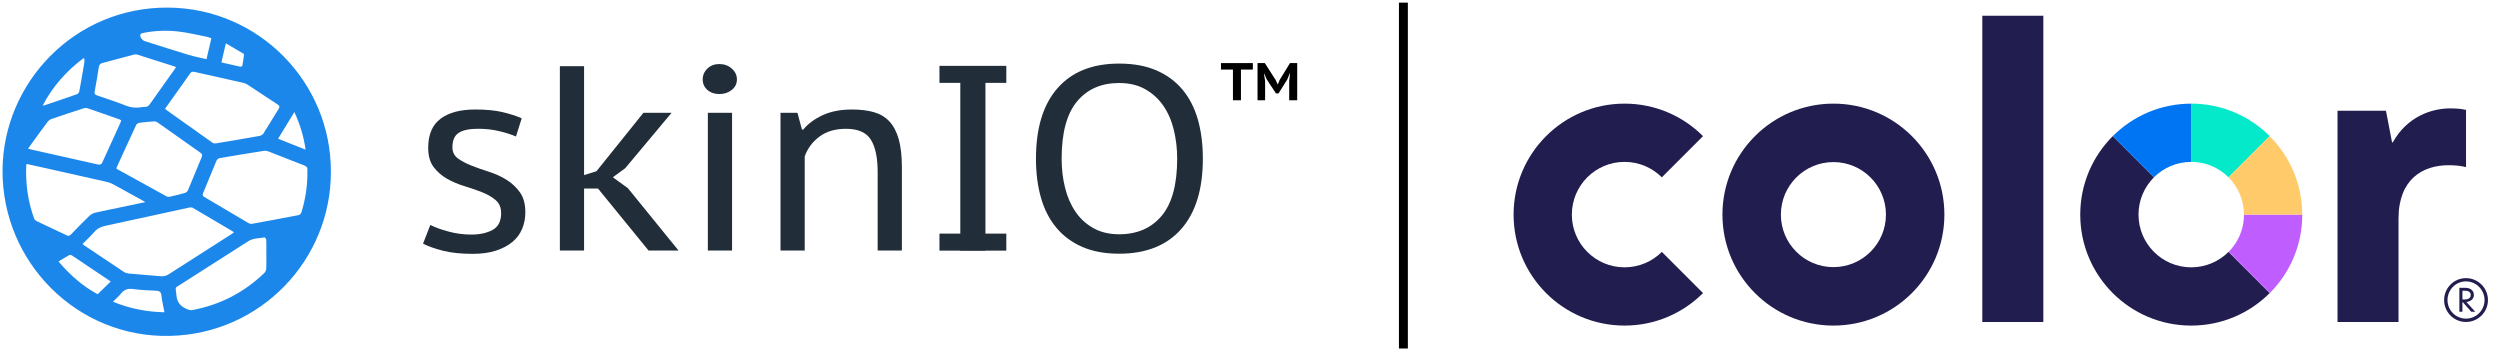
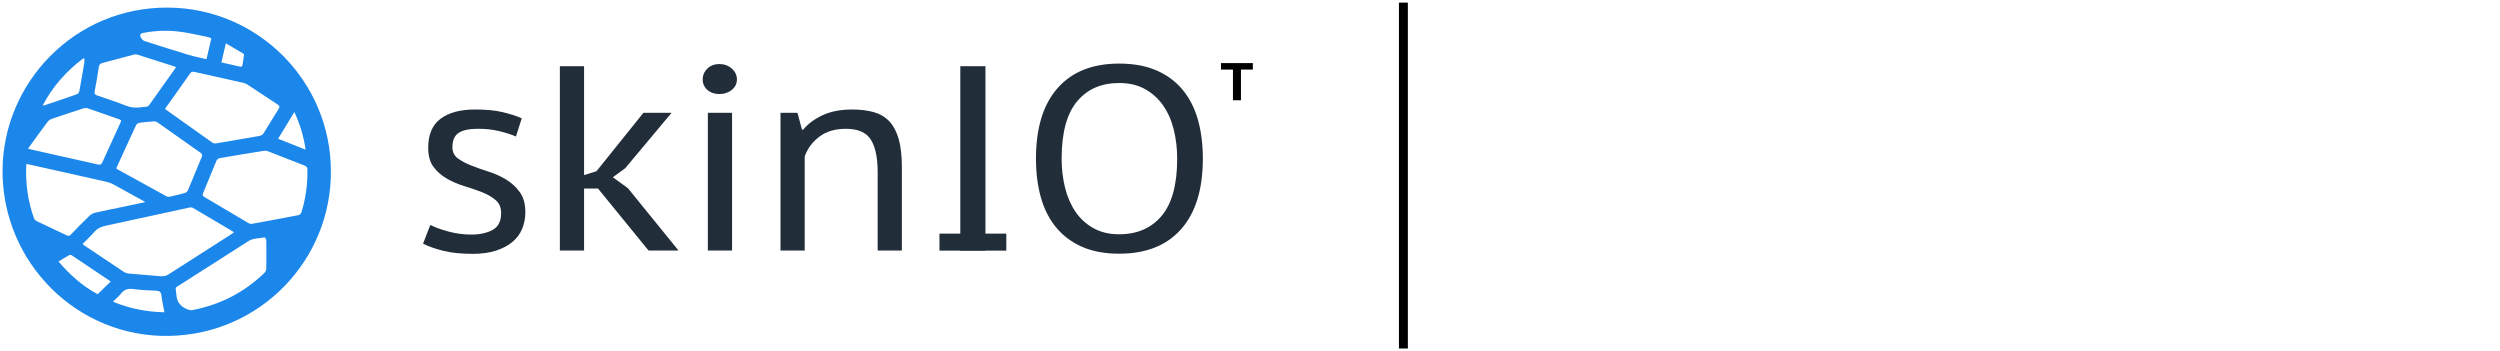
<svg xmlns="http://www.w3.org/2000/svg" width="335" height="47" viewBox="0 0 335 47" fill="none">
  <g clip-path="url(#clip0_128_14)">
    <path d="M22.53 1.017C9.973 0.932 0.396 11.121 0.339 22.833C0.281 35.139 10.344 45.298 22.773 45.011C34.977 44.728 44.377 34.773 44.339 22.996C44.363 10.985 34.639 1.101 22.53 1.017ZM39.445 15.015C40.197 16.643 40.7 18.253 40.948 20.055C39.68 19.55 38.503 19.082 37.265 18.589C38 17.385 38.699 16.238 39.445 15.015ZM37.193 13.992C37.477 14.177 37.505 14.323 37.327 14.608C36.645 15.69 35.994 16.791 35.309 17.872C35.211 18.027 34.997 18.171 34.816 18.202C32.867 18.553 30.915 18.885 28.961 19.209C28.806 19.234 28.598 19.212 28.475 19.125C26.384 17.652 24.301 16.164 22.218 14.681C22.195 14.665 22.181 14.636 22.124 14.564C22.707 13.744 23.28 12.938 23.854 12.13C24.386 11.38 24.928 10.636 25.447 9.877C25.608 9.642 25.774 9.569 26.058 9.634C28.227 10.127 30.4 10.603 32.57 11.092C32.775 11.138 32.985 11.22 33.161 11.336C34.508 12.217 35.842 13.118 37.193 13.993V13.992ZM27.035 21.033C26.412 22.517 25.815 24.012 25.188 25.492C25.122 25.648 24.934 25.808 24.77 25.857C24.11 26.05 23.438 26.208 22.767 26.359C22.627 26.391 22.442 26.38 22.319 26.312C20.112 25.107 17.914 23.888 15.714 22.672C15.678 22.651 15.651 22.615 15.581 22.55C16.472 20.599 17.35 18.663 18.25 16.739C18.317 16.597 18.546 16.471 18.715 16.448C19.354 16.361 19.999 16.306 20.643 16.268C20.799 16.259 20.987 16.319 21.115 16.409C23.032 17.755 24.94 19.115 26.856 20.463C27.08 20.621 27.145 20.765 27.033 21.033H27.035ZM30.266 5.806C31.096 6.294 31.855 6.74 32.611 7.188C32.654 7.214 32.704 7.283 32.698 7.326C32.633 7.822 32.567 8.32 32.474 8.811C32.463 8.871 32.289 8.955 32.21 8.937C31.384 8.764 30.563 8.571 29.669 8.367C29.866 7.517 30.049 6.727 30.264 5.806H30.266ZM18.8 4.649C18.819 4.558 18.986 4.452 19.102 4.43C20.646 4.119 22.216 4.041 23.772 4.207C25.119 4.351 26.445 4.684 27.78 4.943C27.957 4.978 28.124 5.067 28.32 5.139C28.104 6.073 27.894 6.975 27.671 7.929C26.848 7.733 26.044 7.585 25.269 7.351C23.306 6.759 21.355 6.128 19.4 5.512C19.064 5.406 18.735 4.967 18.8 4.649ZM12.69 12.228C12.898 11.159 13.072 10.081 13.239 9.004C13.287 8.696 13.403 8.523 13.723 8.441C15.125 8.079 16.521 7.691 17.92 7.321C18.066 7.283 18.241 7.269 18.381 7.312C20.065 7.839 21.745 8.38 23.426 8.918C23.464 8.931 23.495 8.963 23.584 9.024C23.04 9.789 22.518 10.525 21.993 11.261C21.352 12.162 20.705 13.059 20.071 13.966C19.91 14.199 19.732 14.335 19.436 14.32C19.253 14.311 19.065 14.352 18.881 14.377C18.222 14.464 17.593 14.436 16.949 14.183C15.654 13.674 14.332 13.236 13.013 12.789C12.707 12.685 12.628 12.557 12.691 12.228H12.69ZM11.164 7.816L11.303 7.858C11.303 8.034 11.328 8.212 11.3 8.383C11.085 9.669 10.867 10.957 10.627 12.238C10.6 12.383 10.452 12.574 10.316 12.622C8.883 13.129 7.443 13.611 6.003 14.098C5.941 14.118 5.872 14.116 5.715 14.139C7.075 11.555 8.917 9.509 11.165 7.816H11.164ZM4.337 19.112C5.014 18.183 5.684 17.248 6.377 16.331C6.505 16.161 6.709 16.009 6.909 15.94C8.321 15.453 9.739 14.987 11.159 14.529C11.327 14.475 11.537 14.442 11.696 14.496C13.151 14.989 14.597 15.502 16.046 16.014C16.11 16.036 16.164 16.088 16.243 16.137C16.204 16.253 16.177 16.361 16.129 16.463C15.33 18.213 14.522 19.959 13.733 21.716C13.587 22.041 13.424 22.113 13.075 22.032C10.096 21.349 7.113 20.691 4.131 20.022C4.024 19.999 3.92 19.961 3.755 19.913C3.97 19.618 4.153 19.365 4.338 19.112H4.337ZM4.921 29.631C4.78 29.564 4.626 29.429 4.575 29.29C3.727 26.965 3.406 24.558 3.519 22.09C3.519 22.065 3.542 22.04 3.575 21.97C4.499 22.174 5.434 22.378 6.368 22.588C9.015 23.181 11.663 23.77 14.307 24.373C14.61 24.443 14.912 24.557 15.185 24.705C16.5 25.416 17.805 26.145 19.113 26.868C19.211 26.922 19.304 26.982 19.466 27.081C18.317 27.325 17.243 27.557 16.167 27.781C15.03 28.02 13.887 28.235 12.754 28.5C12.465 28.568 12.165 28.744 11.95 28.951C11.112 29.758 10.3 30.595 9.49 31.433C9.311 31.616 9.169 31.646 8.934 31.532C7.599 30.892 6.255 30.274 4.921 29.636V29.631ZM13.086 39.422C11.142 38.391 9.406 36.883 7.84 35.04C8.358 34.727 8.806 34.444 9.269 34.188C9.356 34.139 9.531 34.156 9.618 34.215C11.372 35.383 13.119 36.561 14.839 37.718C14.266 38.275 13.708 38.819 13.088 39.422H13.086ZM15.131 40.43C15.528 40.037 15.924 39.71 16.237 39.315C16.684 38.749 17.206 38.64 17.9 38.737C18.893 38.874 19.902 38.909 20.905 38.955C21.344 38.974 21.575 39.092 21.628 39.582C21.712 40.32 21.886 41.048 22.034 41.844C19.657 41.797 17.396 41.355 15.131 40.43ZM22.589 36.762C22.251 36.98 21.919 37.048 21.534 37.015C20.133 36.893 18.729 36.789 17.328 36.661C17.093 36.639 16.831 36.586 16.639 36.46C14.841 35.273 13.053 34.069 11.264 32.869C11.207 32.831 11.159 32.779 11.063 32.693C11.601 32.148 12.154 31.646 12.636 31.083C13.054 30.595 13.557 30.377 14.169 30.246C17.914 29.447 21.654 28.617 25.397 27.805C25.536 27.775 25.721 27.783 25.837 27.851C27.624 28.894 29.403 29.949 31.183 31.003C31.231 31.03 31.267 31.076 31.343 31.143C31.194 31.246 31.071 31.336 30.942 31.42C28.157 33.199 25.368 34.972 22.59 36.763L22.589 36.762ZM35.678 35.999C35.669 36.19 35.575 36.425 35.44 36.556C32.714 39.2 29.471 40.857 25.744 41.555C25.518 41.598 25.244 41.508 25.021 41.411C24.19 41.054 23.702 40.489 23.636 39.508C23.558 38.359 23.293 38.696 24.283 38.06C27.273 36.147 30.27 34.25 33.257 32.33C33.936 31.894 34.712 31.946 35.449 31.812C35.506 31.801 35.673 32.036 35.678 32.159C35.702 32.806 35.689 33.453 35.689 34.1C35.689 34.731 35.708 35.365 35.678 35.997V35.999ZM41.19 23.485C41.16 25.178 40.893 26.832 40.391 28.445C40.343 28.598 40.17 28.794 40.026 28.823C37.927 29.232 35.825 29.62 33.72 29.998C33.584 30.023 33.407 29.959 33.281 29.884C31.311 28.725 29.348 27.554 27.379 26.396C27.14 26.257 27.112 26.127 27.216 25.879C27.819 24.433 28.397 22.978 29.007 21.536C29.072 21.384 29.269 21.215 29.429 21.188C31.395 20.849 33.364 20.528 35.335 20.218C35.534 20.187 35.765 20.213 35.953 20.286C37.548 20.901 39.13 21.545 40.729 22.152C41.084 22.286 41.239 22.465 41.195 22.841C41.169 23.054 41.19 23.272 41.19 23.487V23.485Z" fill="#1C87EB" />
    <path d="M67.151 28.552C67.151 27.814 66.909 27.236 66.422 26.817C65.935 26.399 65.334 26.049 64.617 25.765C63.9 25.483 63.117 25.211 62.264 24.952C61.413 24.693 60.627 24.363 59.912 23.955C59.196 23.55 58.594 23.027 58.107 22.387C57.62 21.747 57.378 20.886 57.378 19.803C57.378 18.031 57.931 16.734 59.041 15.908C60.148 15.084 61.691 14.672 63.665 14.672C65.125 14.672 66.348 14.789 67.335 15.022C68.323 15.257 69.181 15.534 69.911 15.853L69.14 18.29C68.518 18.019 67.767 17.78 66.889 17.57C66.01 17.361 65.07 17.255 64.069 17.255C62.879 17.255 62.007 17.439 61.453 17.809C60.899 18.179 60.623 18.819 60.623 19.728C60.623 20.368 60.865 20.867 61.352 21.224C61.839 21.58 62.44 21.901 63.157 22.183C63.874 22.466 64.657 22.743 65.509 23.014C66.361 23.284 67.145 23.641 67.862 24.084C68.578 24.527 69.18 25.087 69.666 25.764C70.154 26.441 70.396 27.332 70.396 28.44C70.396 29.228 70.255 29.966 69.971 30.655C69.688 31.344 69.248 31.936 68.653 32.428C68.059 32.92 67.321 33.307 66.443 33.591C65.563 33.873 64.529 34.016 63.34 34.016C61.799 34.016 60.486 33.881 59.406 33.61C58.324 33.34 57.418 33.021 56.688 32.651L57.663 30.141C58.285 30.462 59.096 30.756 60.096 31.027C61.096 31.297 62.11 31.432 63.138 31.432C64.301 31.432 65.26 31.224 66.018 30.805C66.775 30.387 67.153 29.637 67.153 28.554L67.151 28.552Z" fill="#212D39" />
    <path d="M80.132 25.268H78.266V33.573H75.022V8.875H78.266V23.459L79.93 22.942L86.217 15.117H89.99L83.784 22.535L82.121 23.753L84.149 25.229L90.922 33.571H86.906L80.133 25.267L80.132 25.268Z" fill="#212D39" />
    <path d="M94.163 10.647C94.163 10.082 94.371 9.594 94.791 9.189C95.21 8.783 95.744 8.58 96.394 8.58C97.044 8.58 97.597 8.783 98.058 9.189C98.517 9.594 98.747 10.082 98.747 10.647C98.747 11.212 98.517 11.68 98.058 12.049C97.597 12.419 97.043 12.603 96.394 12.603C95.746 12.603 95.212 12.419 94.791 12.049C94.371 11.68 94.163 11.214 94.163 10.647ZM94.852 15.117H98.097V33.571H94.852V15.117Z" fill="#212D39" />
    <path d="M117.607 33.573V23.053C117.607 21.134 117.303 19.688 116.695 18.717C116.088 17.744 114.972 17.259 113.349 17.259C111.916 17.259 110.733 17.609 109.8 18.311C108.866 19.013 108.211 19.893 107.832 20.95V33.573H104.587V15.118H106.858L107.465 17.37H107.628C108.277 16.583 109.15 15.936 110.244 15.431C111.339 14.928 112.644 14.674 114.159 14.674C115.268 14.674 116.241 14.791 117.08 15.024C117.917 15.259 118.614 15.671 119.168 16.26C119.722 16.85 120.142 17.645 120.426 18.64C120.709 19.637 120.852 20.898 120.852 22.424V33.572H117.607V33.573Z" fill="#212D39" />
    <path d="M128.682 8.871H132.049V33.573H128.682V8.871Z" fill="#212D39" />
    <path d="M138.82 21.258C138.82 17.153 139.784 14.004 141.713 11.81C143.642 9.617 146.391 8.52 149.962 8.52C151.891 8.52 153.559 8.824 154.966 9.435C156.374 10.046 157.54 10.908 158.465 12.022C159.391 13.136 160.075 14.473 160.518 16.032C160.961 17.593 161.182 19.334 161.182 21.258C161.182 25.363 160.212 28.512 158.27 30.706C156.328 32.9 153.559 33.997 149.962 33.997C148.059 33.997 146.411 33.692 145.017 33.081C143.622 32.472 142.462 31.61 141.537 30.494C140.612 29.38 139.928 28.044 139.485 26.484C139.041 24.925 138.82 23.182 138.82 21.258ZM142.26 21.258C142.26 22.618 142.41 23.908 142.71 25.128C143.01 26.349 143.472 27.422 144.098 28.347C144.723 29.274 145.525 30.014 146.502 30.564C147.48 31.115 148.633 31.392 149.962 31.392C152.386 31.392 154.289 30.564 155.67 28.911C157.051 27.258 157.742 24.707 157.742 21.258C157.742 19.921 157.592 18.637 157.292 17.406C156.993 16.174 156.524 15.096 155.885 14.169C155.246 13.242 154.439 12.504 153.461 11.952C152.484 11.401 151.317 11.124 149.962 11.124C147.564 11.124 145.681 11.952 144.313 13.605C142.944 15.259 142.26 17.809 142.26 21.258Z" fill="#212D39" />
-     <path d="M134.846 8.824H125.887V11.104H134.846V8.824Z" fill="#212D39" />
    <path d="M134.846 31.304H125.887V33.584H134.846V31.304Z" fill="#212D39" />
    <path d="M167.881 9.322H166.286V13.435H165.214V9.322H163.611V8.454H167.881V9.322Z" fill="black" />
-     <path d="M172.753 10.852L172.87 9.863H172.823L172.488 10.66L171.323 12.517H170.979L169.751 10.653L169.407 9.863H169.368L169.524 10.845V13.435H168.508V8.454H169.485L170.948 10.731L171.206 11.3H171.237L171.471 10.717L172.856 8.454H173.825V13.435H172.753V10.852Z" fill="black" />
  </g>
  <path d="M188.055 0.353V46.698" stroke="black" stroke-width="1.196" />
  <g clip-path="url(#clip1_128_14)">
    <path d="M293.624 35.822C289.722 35.822 286.56 32.66 286.56 28.758C286.56 26.809 287.351 25.042 288.628 23.762L283.11 18.243C280.418 20.935 278.753 24.651 278.753 28.758C278.753 36.971 285.411 43.629 293.624 43.629C297.731 43.629 301.447 41.964 304.139 39.273L298.621 33.754C297.343 35.031 295.577 35.822 293.624 35.822Z" fill="#211D4F" />
    <path d="M308.503 28.757H300.699C300.699 30.707 299.909 32.473 298.632 33.754L304.15 39.272C306.841 36.58 308.506 32.864 308.506 28.757H308.503Z" fill="#BF5DFF" />
    <path d="M298.624 23.761L304.142 18.242C301.45 15.551 297.734 13.886 293.627 13.886V21.69C295.577 21.69 297.343 22.48 298.624 23.757V23.761Z" fill="#03E9CA" />
    <path d="M300.691 28.758H308.495C308.495 24.651 306.83 20.935 304.138 18.243L298.62 23.761C299.897 25.038 300.688 26.805 300.688 28.758H300.691Z" fill="#FFCA6A" />
    <path d="M293.623 21.693V13.889C289.517 13.889 285.801 15.554 283.109 18.245L288.627 23.764C289.904 22.486 291.671 21.696 293.623 21.696V21.693Z" fill="#0075F4" />
    <path d="M245.678 13.886C237.465 13.886 230.807 20.544 230.807 28.757C230.807 36.97 237.465 43.628 245.678 43.628C253.891 43.628 260.548 36.97 260.548 28.757C260.548 20.544 253.891 13.886 245.678 13.886ZM245.678 35.795C241.792 35.795 238.639 32.643 238.639 28.757C238.639 24.871 241.792 21.719 245.678 21.719C249.563 21.719 252.716 24.871 252.716 28.757C252.716 32.643 249.563 35.795 245.678 35.795Z" fill="#211D4F" />
    <path d="M265.629 2.111H273.807V43.145H265.629V2.111Z" fill="#211D4F" />
    <path d="M313.228 14.834H319.719L320.535 19.075H320.637C322.529 15.65 325.8 14.526 328.303 14.526C329.171 14.526 329.836 14.578 330.448 14.731V22.397C329.683 22.192 328.863 22.141 328.098 22.141C324.674 22.141 321.402 23.981 321.402 29.295V43.144H313.228V14.834Z" fill="#211D4F" />
-     <path d="M228.205 39.272L222.687 33.753C221.41 35.031 219.643 35.821 217.691 35.821C213.789 35.821 210.627 32.659 210.627 28.757C210.627 26.808 211.417 25.041 212.694 23.761C213.971 22.483 215.738 21.693 217.691 21.693C219.643 21.693 221.407 22.483 222.687 23.761L228.205 18.242C225.513 15.551 221.797 13.886 217.691 13.886C213.584 13.886 209.868 15.551 207.176 18.242C204.484 20.931 202.82 24.65 202.82 28.757C202.82 36.97 209.477 43.628 217.691 43.628C221.797 43.628 225.513 41.963 228.205 39.272Z" fill="#211D4F" />
-     <path d="M330.441 37.27C332.083 37.27 333.386 38.611 333.386 40.211C333.386 41.804 332.083 43.145 330.441 43.145C328.798 43.145 327.511 41.804 327.511 40.211C327.511 38.611 328.798 37.27 330.441 37.27ZM330.441 42.695C331.834 42.695 332.931 41.56 332.931 40.211C332.931 38.862 331.834 37.704 330.441 37.704C329.048 37.704 327.965 38.862 327.965 40.211C327.965 41.56 329.048 42.695 330.441 42.695ZM331.501 39.525C331.501 40.112 330.986 40.425 330.494 40.463L331.682 41.773H331.145L330.017 40.486H329.964V41.773H329.555V38.565H330.327C331.114 38.565 331.501 38.992 331.501 39.525ZM329.964 40.127H330.244C330.774 40.127 331.077 39.922 331.077 39.525C331.077 39.121 330.759 38.954 330.229 38.954H329.964V40.127Z" fill="#211D4F" />
  </g>
  <defs>
    <clipPath id="clip0_128_14">
      <rect width="173.916" height="46.345" fill="white" transform="translate(0 0.353)" />
    </clipPath>
    <clipPath id="clip1_128_14">
-       <rect width="131.966" height="43" fill="white" transform="translate(202.194 2.026)" />
-     </clipPath>
+       </clipPath>
  </defs>
</svg>